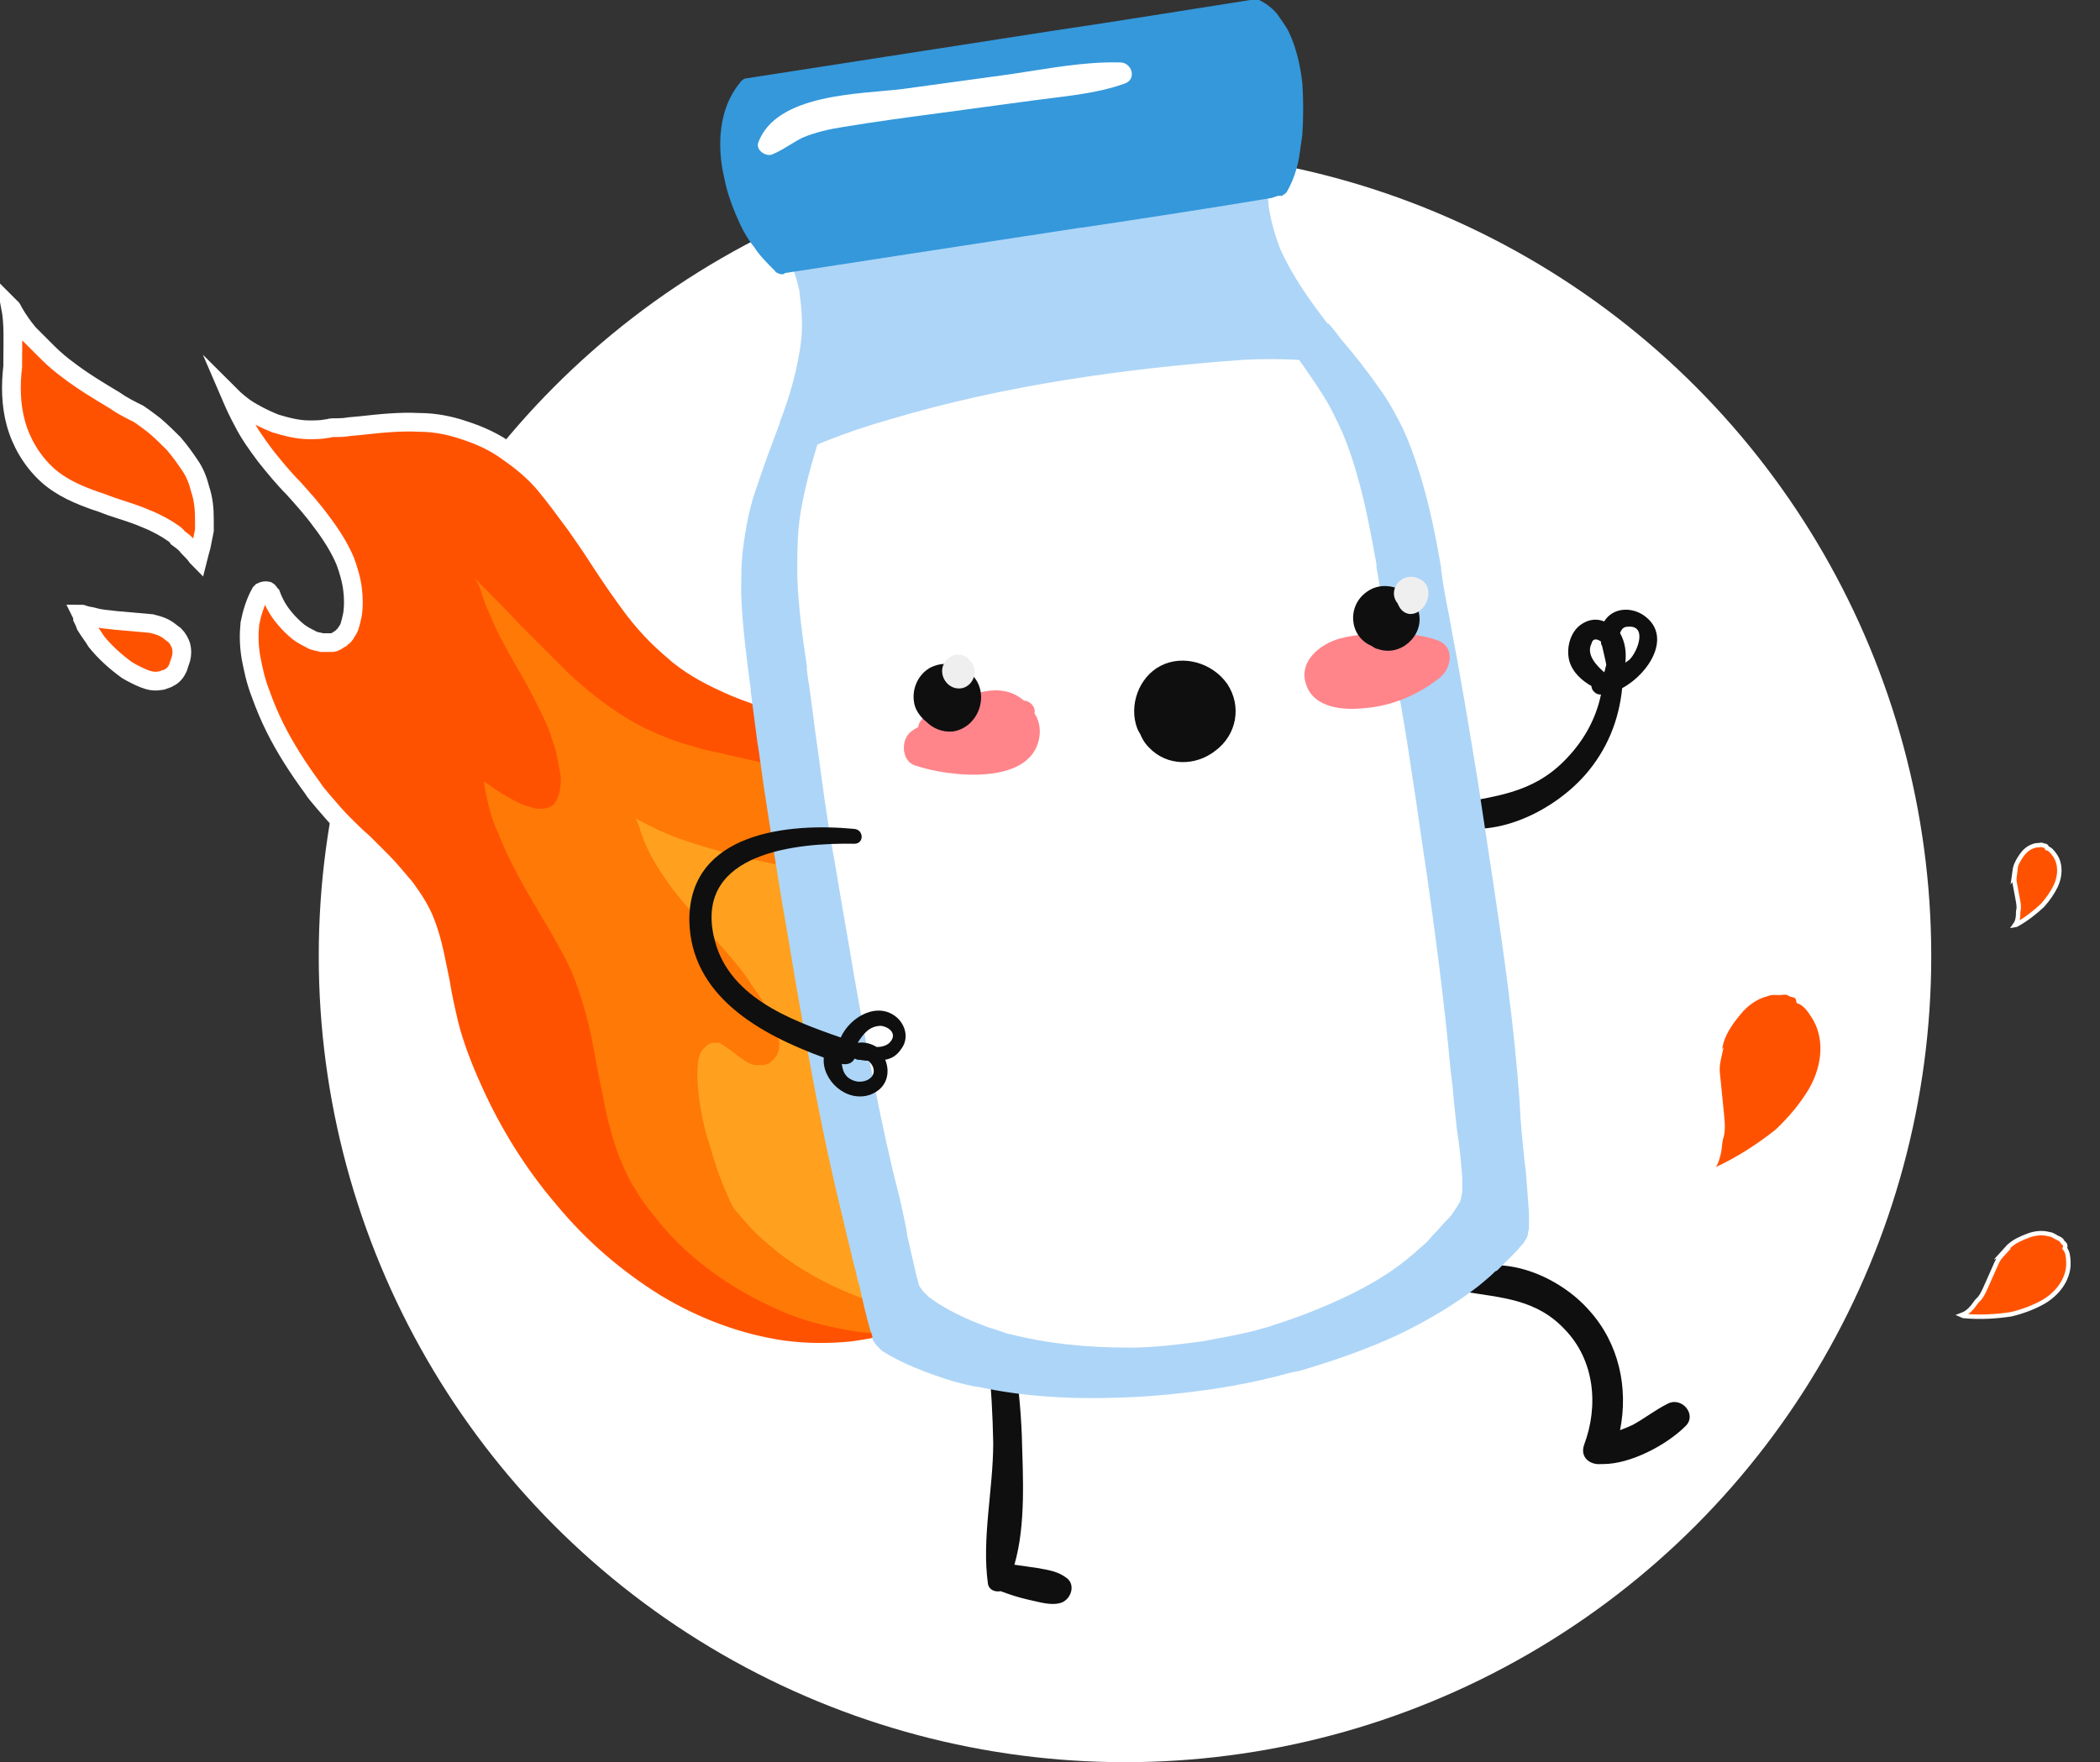
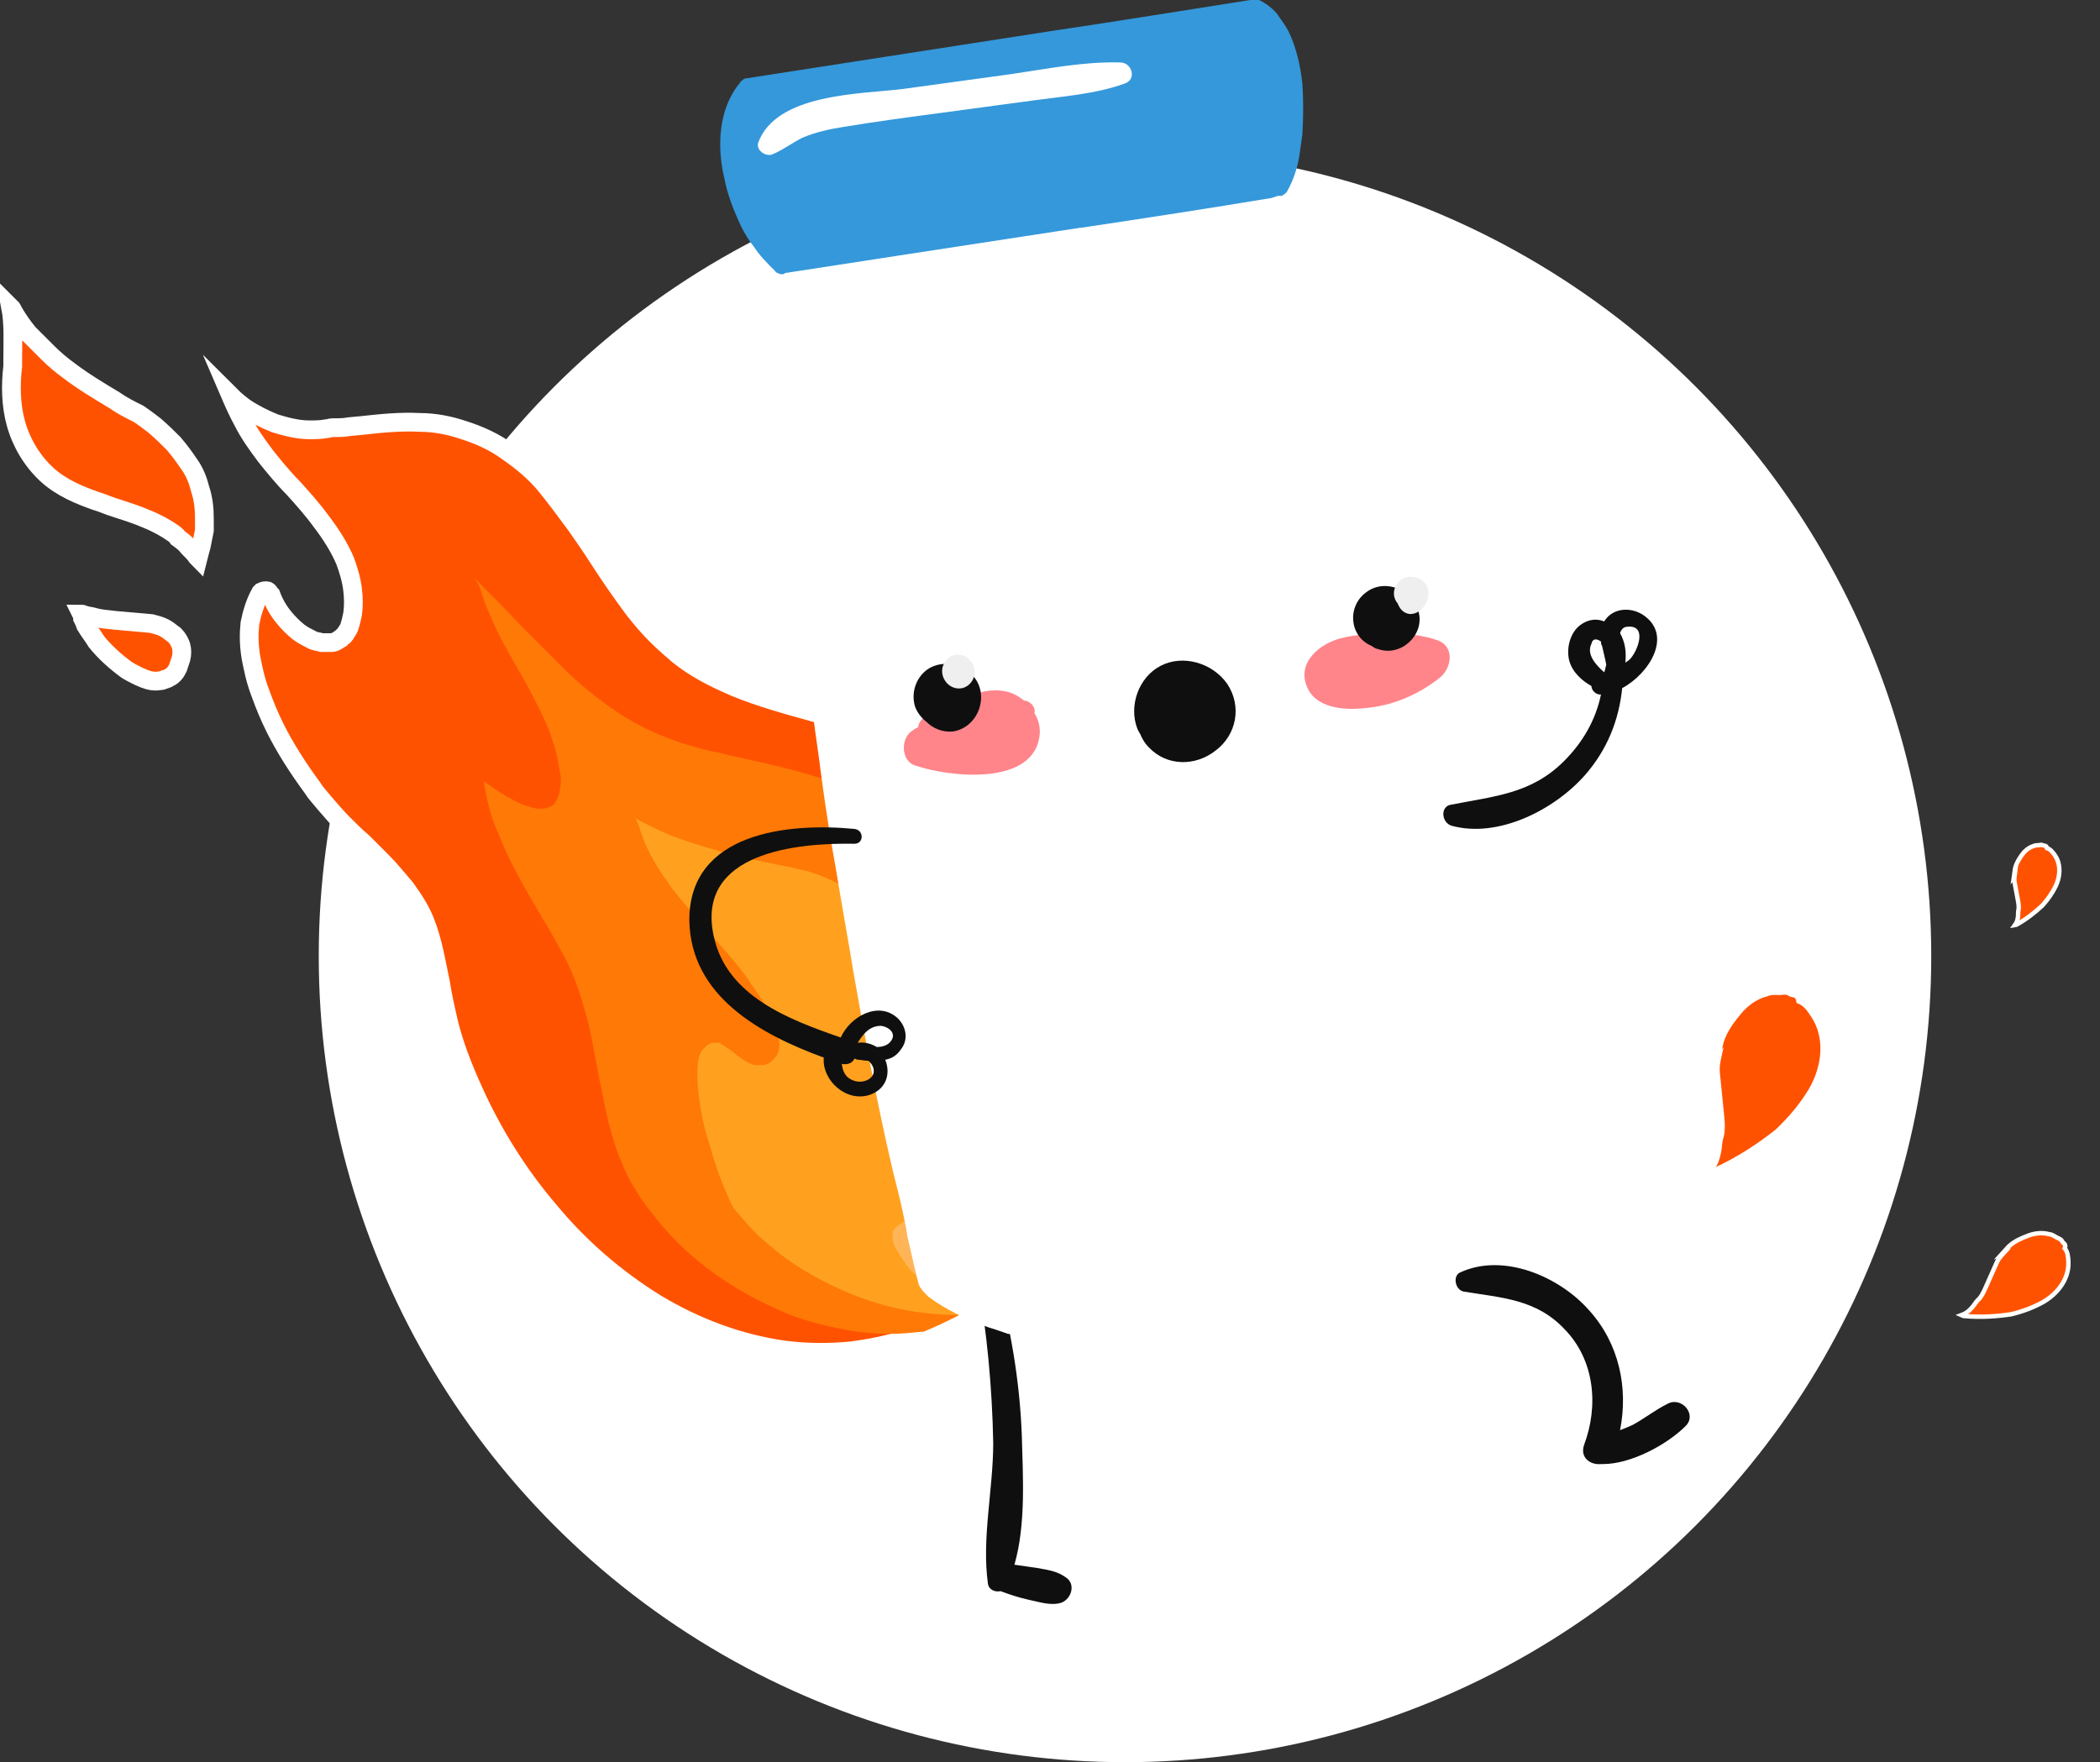
<svg xmlns="http://www.w3.org/2000/svg" width="112" height="94" viewBox="0 0 112 94" fill="none">
  <rect x="0" y="0" width="112" height="94" fill="#333333" stroke="none" />
  <circle cx="60" cy="51" r="43" fill="white" />
  <g clip-path="url(#clip0_14_1905)">
    <path d="M52.125 68.162C52.012 67.541 52.916 67.259 53.085 67.88C53.876 70.704 54.384 73.584 54.497 76.577C54.553 78.723 54.723 81.32 54.102 83.466C54.497 83.523 54.892 83.579 55.287 83.636C55.909 83.749 56.417 83.805 56.925 84.201C57.377 84.596 57.094 85.33 56.586 85.499C56.022 85.669 55.4 85.443 54.836 85.33C54.327 85.217 53.819 85.048 53.367 84.878C53.085 84.935 52.746 84.822 52.69 84.483C52.351 82.055 52.972 79.457 52.972 76.972C52.916 73.979 52.633 71.043 52.125 68.162Z" fill="#0F0F0F" />
    <path d="M77.874 67.876C80.19 66.803 83.183 68.102 84.764 69.909C86.345 71.66 86.854 74.032 86.402 76.291C86.684 76.178 86.967 76.065 87.079 76.008C87.701 75.67 88.265 75.218 88.943 74.879C89.677 74.484 90.524 75.444 89.903 76.065C88.887 77.082 86.967 78.098 85.498 78.098C85.442 78.098 85.385 78.098 85.385 78.098C84.821 78.154 84.256 77.759 84.482 77.082C85.272 74.992 85.046 72.564 83.465 70.926C81.941 69.288 80.077 69.232 78.044 68.893C77.592 68.78 77.479 68.046 77.874 67.876Z" fill="#0F0F0F" />
    <path d="M77.424 44.049C79.908 44.727 82.901 43.202 84.539 41.339C85.725 39.983 86.346 38.402 86.516 36.708C87.984 35.917 89.226 33.884 87.645 32.811C86.967 32.359 86.007 32.416 85.555 33.15C85.16 32.981 84.708 33.037 84.313 33.319C83.748 33.715 83.522 34.562 83.692 35.239C83.861 35.861 84.37 36.312 84.878 36.595C84.878 36.821 85.104 37.047 85.33 37.047H85.386C85.104 38.402 84.426 39.588 83.41 40.604C81.659 42.355 79.682 42.468 77.424 42.92C76.802 42.976 76.859 43.88 77.424 44.049ZM85.386 34.223C85.386 34.279 85.386 34.392 85.443 34.449C85.499 34.731 85.612 35.127 85.668 35.465C85.612 35.635 85.612 35.748 85.555 35.861C85.104 35.465 84.596 34.901 84.878 34.336C84.934 34.054 85.16 34.054 85.386 34.223ZM86.911 35.183C86.854 35.239 86.742 35.296 86.685 35.352C86.742 34.788 86.685 34.279 86.403 33.771C86.459 33.602 86.572 33.432 86.798 33.432C87.871 33.319 87.363 34.731 86.911 35.183Z" fill="#0F0F0F" />
    <path d="M12.988 22.532C13.271 23.097 13.666 23.661 14.174 24.339C14.626 24.904 15.134 25.525 15.642 26.033C16.151 26.598 16.659 27.163 17.111 27.784C17.675 28.518 18.127 29.252 18.41 29.93C18.579 30.382 18.748 30.946 18.805 31.455C18.861 31.906 18.861 32.358 18.805 32.754C18.748 33.036 18.692 33.262 18.636 33.431C18.579 33.6 18.466 33.714 18.41 33.826C18.353 33.883 18.353 33.939 18.297 33.939C18.24 33.996 18.184 34.052 18.184 34.052C18.071 34.109 18.014 34.165 17.901 34.222C17.788 34.278 17.732 34.278 17.619 34.278C17.45 34.278 17.337 34.278 17.167 34.278C16.998 34.222 16.772 34.222 16.602 34.109C16.377 33.996 16.151 33.883 15.925 33.714C15.642 33.488 15.36 33.205 15.134 32.923C14.852 32.584 14.626 32.189 14.457 31.737L14.4 31.68C14.344 31.567 14.287 31.511 14.231 31.511C14.118 31.511 14.061 31.511 13.948 31.567L13.892 31.624C13.609 32.132 13.44 32.697 13.327 33.262C13.271 33.826 13.271 34.391 13.383 35.069C13.496 35.634 13.609 36.255 13.892 36.989C14.118 37.61 14.344 38.175 14.682 38.852C15.191 39.869 15.868 40.942 16.659 42.015C16.828 42.297 17.054 42.523 17.28 42.806C17.619 43.201 17.958 43.596 18.297 43.935C18.636 44.274 18.974 44.613 19.37 44.952C19.708 45.29 20.047 45.629 20.386 45.968C20.838 46.42 21.233 46.928 21.628 47.38C22.08 48.001 22.476 48.622 22.701 49.243C23.097 50.26 23.266 51.333 23.492 52.406C23.605 53.14 23.774 53.874 23.944 54.608C24.226 55.738 24.678 56.924 25.243 58.166C26.259 60.425 27.615 62.627 29.309 64.604C30.947 66.581 32.867 68.218 34.956 69.517C37.102 70.816 39.417 71.663 41.733 72.002C42.975 72.171 44.218 72.171 45.403 72.058C46.702 71.889 47.945 71.607 49.187 71.155C50.542 70.647 51.841 69.969 53.084 69.178C53.987 68.557 54.834 67.879 55.569 67.145C55.851 66.863 56.133 66.581 56.359 66.298C57.263 65.225 57.997 64.096 58.505 62.853C59.013 61.667 59.409 60.368 59.578 59.126C59.748 57.827 59.804 56.528 59.691 55.23C59.578 53.931 59.296 52.632 58.844 51.333C58.392 50.034 57.827 48.792 57.15 47.606C56.472 46.42 55.625 45.29 54.665 44.274C53.761 43.257 52.688 42.297 51.502 41.45C50.881 40.998 50.26 40.603 49.639 40.264C49.018 39.925 48.227 39.587 47.324 39.248C46.081 38.739 44.726 38.401 43.427 38.005C42.015 37.61 40.547 37.215 39.191 36.65C38.005 36.142 37.045 35.634 36.198 34.956C35.803 34.617 35.408 34.278 35.013 33.883C34.617 33.488 34.222 33.036 33.827 32.528C33.149 31.624 32.528 30.72 31.907 29.76C31.511 29.139 31.116 28.575 30.721 28.01C30.099 27.163 29.591 26.485 29.083 25.864C28.518 25.186 27.84 24.621 27.106 24.113C26.429 23.605 25.582 23.21 24.678 22.927C24 22.701 23.21 22.532 22.363 22.532C21.346 22.476 20.273 22.588 19.257 22.701L18.636 22.758C18.353 22.814 18.014 22.814 17.732 22.814C17.619 22.814 17.506 22.871 17.393 22.871C17.111 22.927 16.772 22.927 16.489 22.927C15.868 22.927 15.247 22.758 14.682 22.588C14.118 22.363 13.553 22.08 13.045 21.741C12.819 21.572 12.536 21.346 12.31 21.12C12.48 21.515 12.706 22.024 12.988 22.532Z" fill="#FF5200" stroke="white" stroke-miterlimit="10" />
    <path d="M4.404 32.98C4.461 33.093 4.517 33.206 4.574 33.375C4.743 33.657 4.969 33.94 5.138 34.222C5.59 34.787 6.155 35.295 6.776 35.747C7.058 35.916 7.397 36.086 7.68 36.199C7.962 36.312 8.244 36.368 8.527 36.312C8.583 36.312 8.64 36.312 8.753 36.255C8.809 36.255 8.865 36.199 8.922 36.199C9.035 36.142 9.148 36.086 9.261 35.973C9.374 35.86 9.43 35.747 9.487 35.634C9.543 35.465 9.6 35.295 9.656 35.126C9.713 34.9 9.713 34.674 9.656 34.448C9.6 34.279 9.487 34.053 9.317 33.883C9.148 33.77 8.978 33.601 8.753 33.488C8.527 33.375 8.301 33.319 8.075 33.262C7.454 33.206 6.832 33.149 6.155 33.093C5.759 33.036 5.421 33.036 5.025 32.923C4.856 32.867 4.686 32.867 4.517 32.81C4.461 32.81 4.404 32.754 4.348 32.754C4.404 32.867 4.404 32.923 4.404 32.98Z" fill="#FF5200" stroke="white" stroke-miterlimit="10" />
    <path d="M0.679 19.202V19.54C0.566 20.5 0.566 21.573 0.849 22.59C1.131 23.606 1.696 24.566 2.486 25.301C3.277 26.035 4.294 26.43 5.084 26.712C5.48 26.825 5.818 26.995 6.214 27.108C6.722 27.277 7.287 27.447 7.795 27.672C8.36 27.898 8.868 28.181 9.263 28.463C9.32 28.52 9.433 28.576 9.489 28.689C9.715 28.858 9.884 28.971 10.054 29.197C10.223 29.367 10.393 29.536 10.506 29.705L10.562 29.762C10.618 29.536 10.675 29.367 10.732 29.141C10.788 28.858 10.844 28.576 10.901 28.294C10.901 28.068 10.901 27.898 10.901 27.672C10.901 27.108 10.844 26.599 10.675 26.091C10.562 25.639 10.393 25.188 10.11 24.792C9.884 24.453 9.602 24.058 9.263 23.663C8.981 23.381 8.642 23.042 8.247 22.703C8.021 22.533 7.738 22.308 7.4 22.082C6.948 21.856 6.496 21.63 6.101 21.348C5.254 20.839 4.407 20.331 3.672 19.766C3.277 19.484 2.882 19.145 2.543 18.806C2.204 18.467 1.865 18.129 1.526 17.79C1.244 17.451 0.962 17.056 0.736 16.66C0.679 16.547 0.623 16.434 0.566 16.378C0.736 17.282 0.679 18.241 0.679 19.202Z" fill="#FF5200" stroke="white" stroke-miterlimit="10" />
    <path d="M25.694 31.68C25.807 32.019 25.92 32.358 26.089 32.697C26.541 33.826 27.162 34.899 27.784 35.972C28.122 36.537 28.405 37.102 28.687 37.666C28.97 38.231 29.252 38.796 29.421 39.36C29.534 39.699 29.647 40.038 29.704 40.32C29.76 40.603 29.817 40.942 29.873 41.224C29.93 41.506 29.93 41.732 29.873 42.015C29.873 42.184 29.817 42.353 29.76 42.523C29.704 42.579 29.704 42.692 29.647 42.749C29.591 42.805 29.591 42.862 29.534 42.918C29.478 42.975 29.421 42.975 29.365 43.031C29.308 43.031 29.252 43.088 29.195 43.088C29.026 43.144 28.857 43.144 28.744 43.144C28.574 43.144 28.405 43.087 28.235 43.031C27.784 42.918 27.388 42.692 26.993 42.466C26.598 42.24 26.202 41.958 25.807 41.676C25.864 42.184 25.977 42.636 26.089 43.088C26.202 43.539 26.372 44.048 26.598 44.499C26.936 45.403 27.388 46.25 27.84 47.097C28.179 47.718 28.574 48.34 28.913 48.961C29.308 49.582 29.647 50.203 29.986 50.824C30.325 51.446 30.607 52.067 30.833 52.744C31.059 53.366 31.228 54.043 31.398 54.664C31.68 55.907 31.85 57.093 32.132 58.335C32.245 58.956 32.358 59.521 32.527 60.142C32.697 60.764 32.866 61.328 33.092 61.893C33.092 61.893 33.092 61.893 33.092 61.836C33.318 62.458 33.6 63.022 33.939 63.531C34.165 63.926 34.447 64.321 34.73 64.66C35.577 65.79 36.593 66.806 37.723 67.653C38.965 68.613 40.321 69.347 41.732 69.969C42.41 70.251 43.088 70.477 43.765 70.646C44.443 70.816 45.064 70.928 45.742 71.041C46.307 71.098 46.871 71.154 47.436 71.154C48.001 71.154 48.566 71.098 49.13 71.041C49.187 71.041 49.187 71.041 49.243 71.041C50.486 70.533 51.672 69.912 52.857 69.178C53.761 68.557 54.608 67.879 55.342 67.145C55.625 66.862 55.85 66.58 56.133 66.298C57.036 65.225 57.77 64.095 58.279 62.853C58.448 62.458 58.618 62.006 58.787 61.554C58.843 61.102 58.843 60.594 58.843 60.086C58.843 59.578 58.787 59.126 58.731 58.617C58.674 57.996 58.505 57.319 58.335 56.697C58.166 56.076 57.94 55.399 57.714 54.777C56.98 52.914 55.907 51.22 54.721 49.638C53.987 48.678 53.196 47.775 52.293 46.871C51.502 46.081 50.655 45.346 49.751 44.612C49.074 44.104 48.34 43.596 47.605 43.2C46.871 42.805 46.081 42.41 45.29 42.071C43.935 41.506 42.523 41.111 41.055 40.772C40.321 40.603 39.53 40.433 38.796 40.264C38.401 40.151 38.005 40.094 37.553 39.982C37.158 39.869 36.763 39.756 36.367 39.643C35.181 39.247 34.052 38.739 33.036 38.062C32.075 37.44 31.172 36.706 30.325 35.916C29.478 35.068 28.631 34.221 27.784 33.374C26.993 32.527 26.146 31.68 25.299 30.833C25.581 31.228 25.638 31.454 25.694 31.68Z" fill="#FF7906" />
    <path d="M34.111 44.161C34.167 44.387 34.28 44.613 34.337 44.839C34.562 45.347 34.788 45.799 35.071 46.251C35.353 46.702 35.635 47.098 35.918 47.493C36.652 48.397 37.386 49.244 38.177 50.147C38.629 50.655 39.08 51.164 39.475 51.672C39.701 51.954 39.871 52.18 40.04 52.462C40.153 52.632 40.323 52.858 40.436 53.027C40.661 53.366 40.887 53.705 41.057 54.044C41.17 54.213 41.283 54.439 41.339 54.665C41.396 54.834 41.509 55.004 41.509 55.23C41.565 55.569 41.621 55.907 41.452 56.246C41.396 56.359 41.339 56.416 41.283 56.472C41.226 56.529 41.17 56.585 41.113 56.642C41.057 56.698 41 56.755 40.887 56.755C40.831 56.811 40.774 56.811 40.661 56.811C40.492 56.811 40.379 56.811 40.21 56.811C40.04 56.755 39.927 56.698 39.814 56.642C39.532 56.472 39.25 56.246 38.967 56.02C38.798 55.907 38.629 55.794 38.459 55.681C38.403 55.625 38.29 55.625 38.233 55.625C38.177 55.625 38.12 55.625 38.064 55.625C38.007 55.625 37.951 55.625 37.838 55.681C37.781 55.738 37.725 55.738 37.668 55.794C37.612 55.851 37.556 55.907 37.499 55.964C37.443 56.02 37.386 56.133 37.33 56.246C37.273 56.416 37.217 56.585 37.217 56.811C37.16 57.376 37.217 57.94 37.273 58.505C37.386 59.352 37.556 60.199 37.838 61.046C38.064 61.837 38.29 62.571 38.629 63.362C38.741 63.644 38.854 63.87 38.967 64.152C39.08 64.322 39.137 64.491 39.306 64.661C39.645 65.056 39.984 65.451 40.323 65.79C40.718 66.185 41.17 66.524 41.565 66.863C42.751 67.767 43.993 68.444 45.349 69.009C46.591 69.517 47.834 69.856 49.189 70.025C49.697 70.082 50.205 70.138 50.714 70.138C50.996 70.138 51.278 70.138 51.561 70.138C52.069 69.856 52.521 69.574 53.029 69.235C53.932 68.614 54.78 67.936 55.514 67.202C55.796 66.919 56.022 66.637 56.304 66.355C57.208 65.282 57.942 64.152 58.45 62.91C58.62 62.515 58.789 62.119 58.902 61.724C58.733 60.99 58.45 60.256 58.168 59.522C57.547 57.997 56.7 56.529 55.683 55.23C54.78 54.044 53.707 52.971 52.521 52.067C51.9 51.615 51.222 51.164 50.544 50.825C50.883 51.615 51.278 52.406 51.617 53.197C51.956 53.987 52.238 54.834 52.238 55.681C52.238 55.738 52.182 55.794 52.125 55.794C52.069 55.794 52.069 55.794 52.012 55.738C51.109 54.891 50.375 53.874 49.641 52.858C48.963 51.841 48.285 50.768 47.551 49.752C47.269 49.357 46.93 48.961 46.591 48.622C46.252 48.284 45.913 48.001 45.575 47.719C45.292 47.493 45.01 47.324 44.727 47.154C44.445 46.985 44.163 46.872 43.88 46.759C43.654 46.646 43.372 46.589 43.09 46.477C42.864 46.42 42.581 46.364 42.356 46.307C41.904 46.194 41.452 46.138 41 46.025C40.153 45.855 39.363 45.686 38.572 45.46C37.781 45.234 36.991 45.008 36.2 44.726C35.41 44.443 34.619 44.048 33.885 43.653C33.998 43.822 34.054 43.992 34.111 44.161Z" fill="#FFA11F" />
    <path d="M50.768 59.805C50.824 59.805 50.824 59.805 50.768 59.805C50.599 60.031 50.486 60.256 50.373 60.539C50.203 60.99 50.034 61.499 49.921 62.007C49.751 62.572 49.526 63.136 49.3 63.701C49.187 63.984 49.017 64.266 48.848 64.492C48.678 64.661 48.566 64.831 48.396 65C48.283 65.113 48.114 65.226 47.944 65.339C47.831 65.452 47.718 65.508 47.662 65.621C47.605 65.678 47.605 65.734 47.605 65.791C47.605 65.847 47.605 65.847 47.605 65.904C47.605 65.96 47.605 66.017 47.605 66.073C47.605 66.186 47.662 66.243 47.662 66.355C47.718 66.525 47.831 66.694 47.944 66.864C48.057 67.09 48.227 67.259 48.34 67.485C48.453 67.598 48.509 67.711 48.622 67.824C48.735 67.937 48.848 67.993 48.961 68.106C49.13 68.219 49.356 68.388 49.526 68.501C49.695 68.614 49.921 68.671 50.09 68.784C50.881 69.066 51.672 69.292 52.519 69.349C52.688 69.349 52.801 69.405 52.97 69.405C53.027 69.405 53.027 69.349 53.083 69.349C53.987 68.727 54.834 68.05 55.568 67.316C55.794 67.033 56.076 66.751 56.359 66.468C57.262 65.395 57.996 64.266 58.505 63.08C58.505 63.023 58.448 62.967 58.448 62.967C58.335 62.741 58.279 62.572 58.166 62.346C58.053 62.176 57.94 62.007 57.827 61.838C57.714 61.668 57.545 61.499 57.375 61.329C57.206 61.16 57.036 60.99 56.867 60.878C56.641 60.708 56.415 60.539 56.133 60.426C55.85 60.256 55.625 60.143 55.342 60.031C54.947 59.861 54.552 59.748 54.1 59.635C53.705 59.522 53.366 59.466 52.97 59.409C52.632 59.353 52.293 59.353 51.954 59.409C51.784 59.409 51.615 59.466 51.446 59.522C51.333 59.579 51.163 59.635 51.05 59.748C50.994 59.805 50.937 59.861 50.881 59.861C50.881 59.692 50.824 59.748 50.768 59.805Z" fill="#FFB557" />
-     <path d="M62.007 9.827L61.781 9.883C61.047 10.052 60.257 10.278 59.523 10.448C58.675 10.617 57.828 10.843 57.038 11.012C54.722 11.464 52.407 11.916 50.148 12.255C49.075 12.424 47.946 12.594 46.873 12.763C46.308 12.82 45.687 12.932 45.122 12.989C44.162 13.102 43.258 13.158 42.411 13.215H42.355C42.242 13.215 42.185 13.271 42.129 13.328C42.072 13.384 42.016 13.497 42.016 13.61C42.016 13.723 42.072 13.836 42.185 13.949C42.355 14.457 42.524 15.022 42.637 15.53V15.587C42.75 16.377 42.807 17.168 42.75 17.959C42.581 19.596 42.129 21.121 41.564 22.589L41.621 22.476C41.508 22.815 41.338 23.21 41.225 23.549C40.83 24.566 40.491 25.582 40.152 26.599C39.927 27.39 39.757 28.237 39.644 29.14C39.531 29.931 39.531 30.778 39.531 31.681C39.588 33.376 39.814 35.07 40.039 36.764V36.877C40.152 37.724 40.265 38.627 40.378 39.475C40.548 40.491 40.661 41.564 40.83 42.581C41.169 44.783 41.451 46.59 41.734 48.284C42.072 50.148 42.355 52.011 42.694 53.875C43.258 57.207 43.993 61.104 44.953 65L45.178 65.96L45.348 66.638C45.461 67.203 45.63 67.711 45.743 68.276L45.856 68.671C46.026 69.462 46.195 70.196 46.421 70.986C46.477 71.099 46.534 71.269 46.534 71.382C46.534 71.382 46.534 71.382 46.534 71.438L46.59 71.551C46.647 71.608 46.703 71.72 46.76 71.777L46.816 71.833C46.873 71.89 46.929 71.946 46.986 72.003L47.042 72.059C48.115 72.737 49.414 73.245 50.882 73.697C51.334 73.81 51.729 73.923 52.125 73.979H52.181C54.496 74.488 57.038 74.657 59.974 74.544C61.556 74.488 63.137 74.318 64.718 74.092C65.847 73.923 66.977 73.697 68.106 73.415C68.502 73.302 68.897 73.189 69.292 73.132C71.212 72.567 72.963 71.946 74.544 71.212C76.182 70.422 77.594 69.575 78.836 68.615C79.175 68.332 79.457 68.106 79.683 67.88L79.74 67.824L79.853 67.767L79.909 67.711C80.135 67.485 80.304 67.316 80.53 67.09L80.587 67.033L80.643 66.977L80.7 66.92L80.756 66.864L80.813 66.807C80.982 66.638 81.095 66.469 81.264 66.299C81.321 66.186 81.377 66.13 81.434 66.017C81.434 65.96 81.49 65.904 81.49 65.847V65.791C81.49 65.678 81.547 65.621 81.547 65.508C81.547 65.508 81.547 65.508 81.547 65.452C81.547 65.339 81.547 65.226 81.547 65.113C81.547 65 81.547 64.831 81.547 64.718C81.49 63.984 81.434 63.25 81.377 62.459L81.321 62.064C81.264 61.499 81.208 60.934 81.151 60.37L81.095 59.635L81.039 58.675C80.756 54.722 80.192 50.769 79.683 47.381C79.401 45.517 79.118 43.654 78.836 41.79C78.554 40.096 78.271 38.289 77.876 36.086C77.707 35.07 77.481 33.997 77.311 32.98C77.142 32.133 76.972 31.286 76.86 30.383V30.27C76.577 28.632 76.238 26.938 75.73 25.3C75.448 24.396 75.165 23.606 74.827 22.872C74.431 22.081 74.036 21.347 73.528 20.669C72.906 19.766 72.229 18.919 71.551 18.128C71.325 17.846 71.099 17.507 70.817 17.224C70.817 17.224 70.817 17.224 70.817 17.281C69.913 16.095 68.953 14.796 68.276 13.271C67.993 12.537 67.767 11.747 67.655 10.956V10.899C67.598 10.335 67.542 9.714 67.598 9.092C67.598 8.923 67.485 8.754 67.316 8.697C67.259 8.641 67.146 8.641 67.033 8.641C66.977 8.641 66.92 8.641 66.864 8.641C65.226 9.036 63.589 9.431 62.007 9.827Z" fill="#ADD5F7" />
    <path d="M56.809 20.271C53.647 20.779 50.541 21.457 47.491 22.36C46.305 22.699 45.119 23.095 43.99 23.546C43.877 23.603 43.707 23.659 43.594 23.716C43.369 24.45 43.143 25.24 42.973 25.975C42.804 26.709 42.634 27.556 42.578 28.346C42.522 29.081 42.522 29.871 42.522 30.775C42.578 32.356 42.804 33.994 43.03 35.518V35.688C43.086 36.253 43.199 36.761 43.256 37.326L43.369 38.173C43.481 39.133 43.651 40.149 43.764 41.109C44.046 43.255 44.329 44.949 44.611 46.531C44.893 48.281 45.232 50.088 45.514 51.839C46.079 55.058 46.757 58.785 47.604 62.399L47.83 63.303L47.999 63.981C48.112 64.489 48.225 64.997 48.338 65.562L48.395 65.957C48.564 66.691 48.733 67.425 48.903 68.16C48.959 68.272 48.959 68.442 49.016 68.555L49.072 68.668C49.129 68.724 49.185 68.837 49.242 68.894L49.298 68.95C49.355 69.007 49.411 69.063 49.468 69.12L49.524 69.176C50.428 69.854 51.501 70.362 52.743 70.814C53.138 70.927 53.421 71.04 53.76 71.153H53.816C55.792 71.661 57.882 71.887 60.254 71.887C61.553 71.887 62.852 71.717 64.15 71.548C65.054 71.379 66.014 71.209 66.918 70.983C67.256 70.87 67.595 70.814 67.878 70.701C69.459 70.193 70.871 69.628 72.226 68.95C73.581 68.272 74.767 67.482 75.727 66.578C76.01 66.352 76.236 66.126 76.405 65.901L76.462 65.844L76.518 65.788C76.518 65.788 76.518 65.788 76.574 65.731C76.744 65.562 76.913 65.336 77.083 65.166L77.139 65.11C77.196 65.054 77.196 65.054 77.196 65.054L77.252 64.997L77.309 64.941C77.309 64.941 77.309 64.884 77.365 64.884C77.478 64.715 77.591 64.545 77.704 64.376C77.76 64.263 77.817 64.207 77.873 64.094L77.93 63.924V63.868C77.93 63.755 77.986 63.698 77.986 63.585C77.986 63.416 77.986 63.303 77.986 63.19C77.986 63.021 77.986 62.908 77.986 62.795C77.93 62.117 77.873 61.383 77.76 60.649L77.704 60.253C77.647 59.745 77.591 59.18 77.534 58.672L77.478 57.995L77.421 57.543L77.365 57.091C77.026 53.364 76.518 49.58 76.066 46.418C75.784 44.611 75.558 42.86 75.276 41.109C75.05 39.528 74.767 37.834 74.372 35.688C74.203 34.728 74.033 33.711 73.864 32.751L73.694 31.904C73.581 31.34 73.525 30.831 73.412 30.267V30.154V30.097C73.13 28.572 72.847 26.935 72.395 25.41C72.17 24.563 71.887 23.772 71.605 23.095C71.266 22.36 70.927 21.626 70.475 20.948C70.08 20.327 69.685 19.763 69.29 19.198C68.273 19.141 67.257 19.141 66.24 19.198C63.134 19.424 59.971 19.763 56.809 20.271ZM66.296 19.311C66.296 19.311 66.296 19.367 66.296 19.311C66.296 19.367 66.296 19.367 66.296 19.311Z" fill="white" />
    <path d="M39.812 4.178C39.699 4.178 39.643 4.234 39.586 4.291C39.53 4.291 39.53 4.347 39.473 4.404C38.118 6.042 38.344 8.3 38.626 9.486C38.796 10.39 39.135 11.237 39.53 12.084C39.699 12.423 39.925 12.818 40.208 13.157C40.49 13.609 40.885 14.004 41.337 14.456C41.394 14.569 41.506 14.569 41.619 14.625C41.676 14.625 41.676 14.625 41.732 14.625C41.789 14.625 41.845 14.625 41.845 14.569L48.453 13.552L57.657 12.141H57.714C61.102 11.632 64.434 11.124 67.823 10.559L67.992 10.503L68.161 10.446C68.218 10.446 68.274 10.446 68.331 10.446C68.387 10.446 68.387 10.446 68.444 10.39C68.557 10.333 68.613 10.277 68.67 10.164C68.952 9.656 69.178 9.035 69.291 8.357C69.347 7.962 69.404 7.566 69.46 7.171C69.517 6.267 69.517 5.307 69.46 4.46C69.347 3.444 69.121 2.54 68.783 1.806C68.613 1.411 68.331 1.072 68.105 0.733C67.823 0.394 67.427 0.112 67.032 -0.057C66.975 -0.114 66.919 -0.114 66.863 -0.057C66.806 -0.057 66.806 -0.057 66.75 -0.001H66.693C63.079 0.564 59.634 1.128 56.189 1.637C50.711 2.484 45.29 3.331 39.812 4.178Z" fill="#3498DB" />
    <path d="M65.452 36.48C64.661 35.35 63.08 34.899 61.894 35.52C60.708 36.141 60.2 37.666 60.652 38.852C60.708 39.021 60.821 39.134 60.877 39.304C60.99 39.529 61.103 39.699 61.273 39.868C62.233 40.885 63.758 40.885 64.831 40.038C65.96 39.191 66.242 37.666 65.452 36.48Z" fill="#0F0F0F" />
    <path d="M76.69 34.163C75.956 33.881 74.657 33.712 73.471 33.825C72.794 33.825 72.172 33.881 71.495 34.051C70.422 34.333 69.179 35.293 69.688 36.592C70.139 37.778 71.664 37.891 72.737 37.778C74.262 37.665 75.674 37.044 76.803 36.14C77.424 35.632 77.594 34.502 76.69 34.163Z" fill="#FF858B" />
    <path d="M55.174 38.059C55.231 37.777 55.061 37.494 54.722 37.382C54.666 37.382 54.61 37.382 54.553 37.325C54.271 37.099 53.932 36.93 53.593 36.873C52.181 36.591 50.882 37.607 49.64 38.059C49.245 38.229 49.019 38.455 48.962 38.793C48.849 38.85 48.736 38.906 48.68 38.963C48.002 39.358 48.059 40.6 48.793 40.826C50.544 41.447 55.287 42.012 55.457 39.076C55.457 38.737 55.4 38.398 55.174 38.059Z" fill="#FF858B" />
    <path d="M51.618 35.8C50.997 35.349 50.206 35.292 49.585 35.631C48.907 36.026 48.568 36.873 48.794 37.664C48.907 38.003 49.133 38.285 49.416 38.511C49.754 38.85 50.263 39.076 50.827 39.019C52.296 38.793 52.917 36.76 51.618 35.8Z" fill="#0F0F0F" />
    <path d="M51.787 35.293C51.449 34.785 50.714 34.785 50.376 35.35C49.98 35.971 50.545 36.874 51.336 36.705C51.957 36.535 52.183 35.745 51.787 35.293Z" fill="#EFEFEF" />
    <path d="M75.672 32.695C75.446 31.509 73.921 30.831 72.905 31.565C71.832 32.3 71.945 33.937 73.131 34.445C73.244 34.502 73.357 34.615 73.47 34.615C74.712 35.067 75.954 33.881 75.672 32.695Z" fill="#0F0F0F" />
    <path d="M73.751 33.089C73.695 33.033 73.751 33.033 73.751 33.089C73.695 33.033 73.695 33.033 73.751 33.089C73.695 33.033 73.695 33.033 73.751 33.089Z" fill="#0F0F0F" />
    <path d="M75.728 30.888C75.389 30.719 74.994 30.719 74.712 30.945C74.317 31.227 74.204 31.792 74.542 32.187C74.655 32.469 74.825 32.695 75.164 32.752C76.067 32.808 76.632 31.34 75.728 30.888Z" fill="#EFEFEF" />
    <path d="M43.936 56.416C43.823 57.602 45.122 58.844 46.42 58.392C47.324 58.053 47.493 57.206 47.211 56.529C47.55 56.472 47.832 56.303 48.058 55.964C48.453 55.456 48.34 54.778 47.889 54.326C46.872 53.366 45.347 54.213 44.839 55.343C42.072 54.383 38.74 53.14 38.062 49.921C37.102 45.46 42.524 44.952 45.573 45.008C46.082 45.008 46.082 44.274 45.573 44.218C42.072 43.879 36.764 44.387 36.764 49.074C36.82 53.14 40.547 55.173 43.936 56.416ZM47.437 55.625C47.268 55.794 46.985 55.851 46.759 55.851C46.477 55.682 46.138 55.569 45.743 55.625C46.025 55.173 46.364 54.721 46.985 54.721C47.437 54.778 47.889 55.173 47.437 55.625ZM44.896 56.755C45.235 56.811 45.46 56.698 45.573 56.472C45.63 56.472 45.686 56.529 45.743 56.529C45.912 56.529 46.082 56.585 46.307 56.585C46.533 56.755 46.703 57.093 46.533 57.376C46.364 57.658 45.912 57.771 45.573 57.658C45.065 57.489 44.952 57.15 44.896 56.755Z" fill="#0F0F0F" />
    <path d="M41.168 8.244C41.733 8.019 42.241 7.623 42.806 7.341C43.483 7.059 44.218 6.889 44.952 6.776C46.646 6.494 48.34 6.268 50.034 6.042C51.728 5.816 53.366 5.59 55.06 5.364C56.698 5.138 58.392 5.026 59.974 4.461C60.651 4.235 60.369 3.331 59.748 3.331C57.828 3.275 55.851 3.67 53.931 3.953L48.171 4.743C45.912 5.026 41.394 4.969 40.434 7.623C40.321 8.019 40.829 8.357 41.168 8.244Z" fill="white" />
    <path d="M95.804 53.148C95.704 53.066 95.521 53.085 95.421 53.003C95.32 52.921 95.138 52.939 94.956 52.958C94.773 52.976 94.49 52.912 94.226 53.031C93.597 53.187 93.086 53.606 92.758 54.008C92.43 54.41 92.019 54.912 91.81 55.578C91.746 55.861 91.683 56.144 91.619 56.426C91.619 56.426 91.619 56.426 91.701 56.326C91.638 56.609 91.574 56.892 91.611 57.257C91.629 57.439 91.647 57.621 91.666 57.804C91.721 58.351 91.776 58.898 91.831 59.446C91.868 59.811 91.923 60.358 91.777 60.741C91.713 61.024 91.732 61.206 91.668 61.489C91.605 61.772 91.541 62.055 91.295 62.356L91.213 62.457L91.395 62.438C92.718 61.844 93.839 61.087 94.778 60.347C95.535 59.626 96.109 58.923 96.583 58.138C97.367 56.769 97.402 55.291 96.745 54.252C96.525 53.905 96.306 53.559 95.923 53.413C95.904 53.23 95.804 53.148 95.804 53.148Z" fill="#FF5200" stroke="white" stroke-width="0.236" stroke-miterlimit="10" />
  </g>
  <path d="M110.139 66.405C110.109 66.327 110.001 66.279 109.971 66.202C109.941 66.124 109.833 66.076 109.725 66.028C109.617 65.98 109.48 65.855 109.294 65.837C108.892 65.723 108.473 65.795 108.161 65.916C107.85 66.036 107.46 66.186 107.131 66.492C107.005 66.63 106.879 66.768 106.754 66.906C106.754 66.906 106.754 66.906 106.832 66.876C106.706 67.013 106.58 67.151 106.484 67.367C106.437 67.475 106.389 67.583 106.341 67.691C106.197 68.015 106.054 68.338 105.91 68.662C105.815 68.878 105.671 69.202 105.467 69.37C105.342 69.508 105.294 69.616 105.168 69.754C105.042 69.891 104.917 70.029 104.683 70.12L104.605 70.15L104.713 70.197C105.642 70.287 106.511 70.22 107.272 70.105C107.925 69.943 108.47 69.733 108.985 69.445C109.86 68.928 110.35 68.113 110.314 67.322C110.302 67.058 110.289 66.795 110.121 66.591C110.169 66.483 110.139 66.405 110.139 66.405Z" fill="#FF5200" stroke="white" stroke-width="0.236" stroke-miterlimit="10" />
  <path d="M109.115 45.135C109.068 45.103 108.99 45.117 108.943 45.085C108.897 45.053 108.818 45.068 108.74 45.083C108.661 45.097 108.536 45.08 108.426 45.141C108.158 45.232 107.952 45.433 107.824 45.619C107.696 45.805 107.537 46.038 107.47 46.335C107.453 46.46 107.436 46.585 107.418 46.71C107.418 46.71 107.418 46.71 107.45 46.664C107.433 46.789 107.416 46.914 107.445 47.071C107.459 47.149 107.474 47.228 107.489 47.306C107.533 47.542 107.577 47.777 107.62 48.013C107.65 48.17 107.694 48.406 107.644 48.577C107.627 48.702 107.642 48.781 107.624 48.906C107.607 49.031 107.59 49.156 107.494 49.296L107.462 49.342L107.541 49.328C108.093 49.022 108.552 48.652 108.933 48.296C109.235 47.956 109.458 47.63 109.635 47.272C109.925 46.649 109.887 46.006 109.563 45.579C109.456 45.437 109.348 45.294 109.176 45.245C109.162 45.167 109.115 45.135 109.115 45.135Z" fill="#FF5200" stroke="white" stroke-width="0.236" stroke-miterlimit="10" />
  <defs>
    <clipPath id="clip0_14_1905">
      <rect width="111" height="94" fill="white" />
    </clipPath>
  </defs>
</svg>